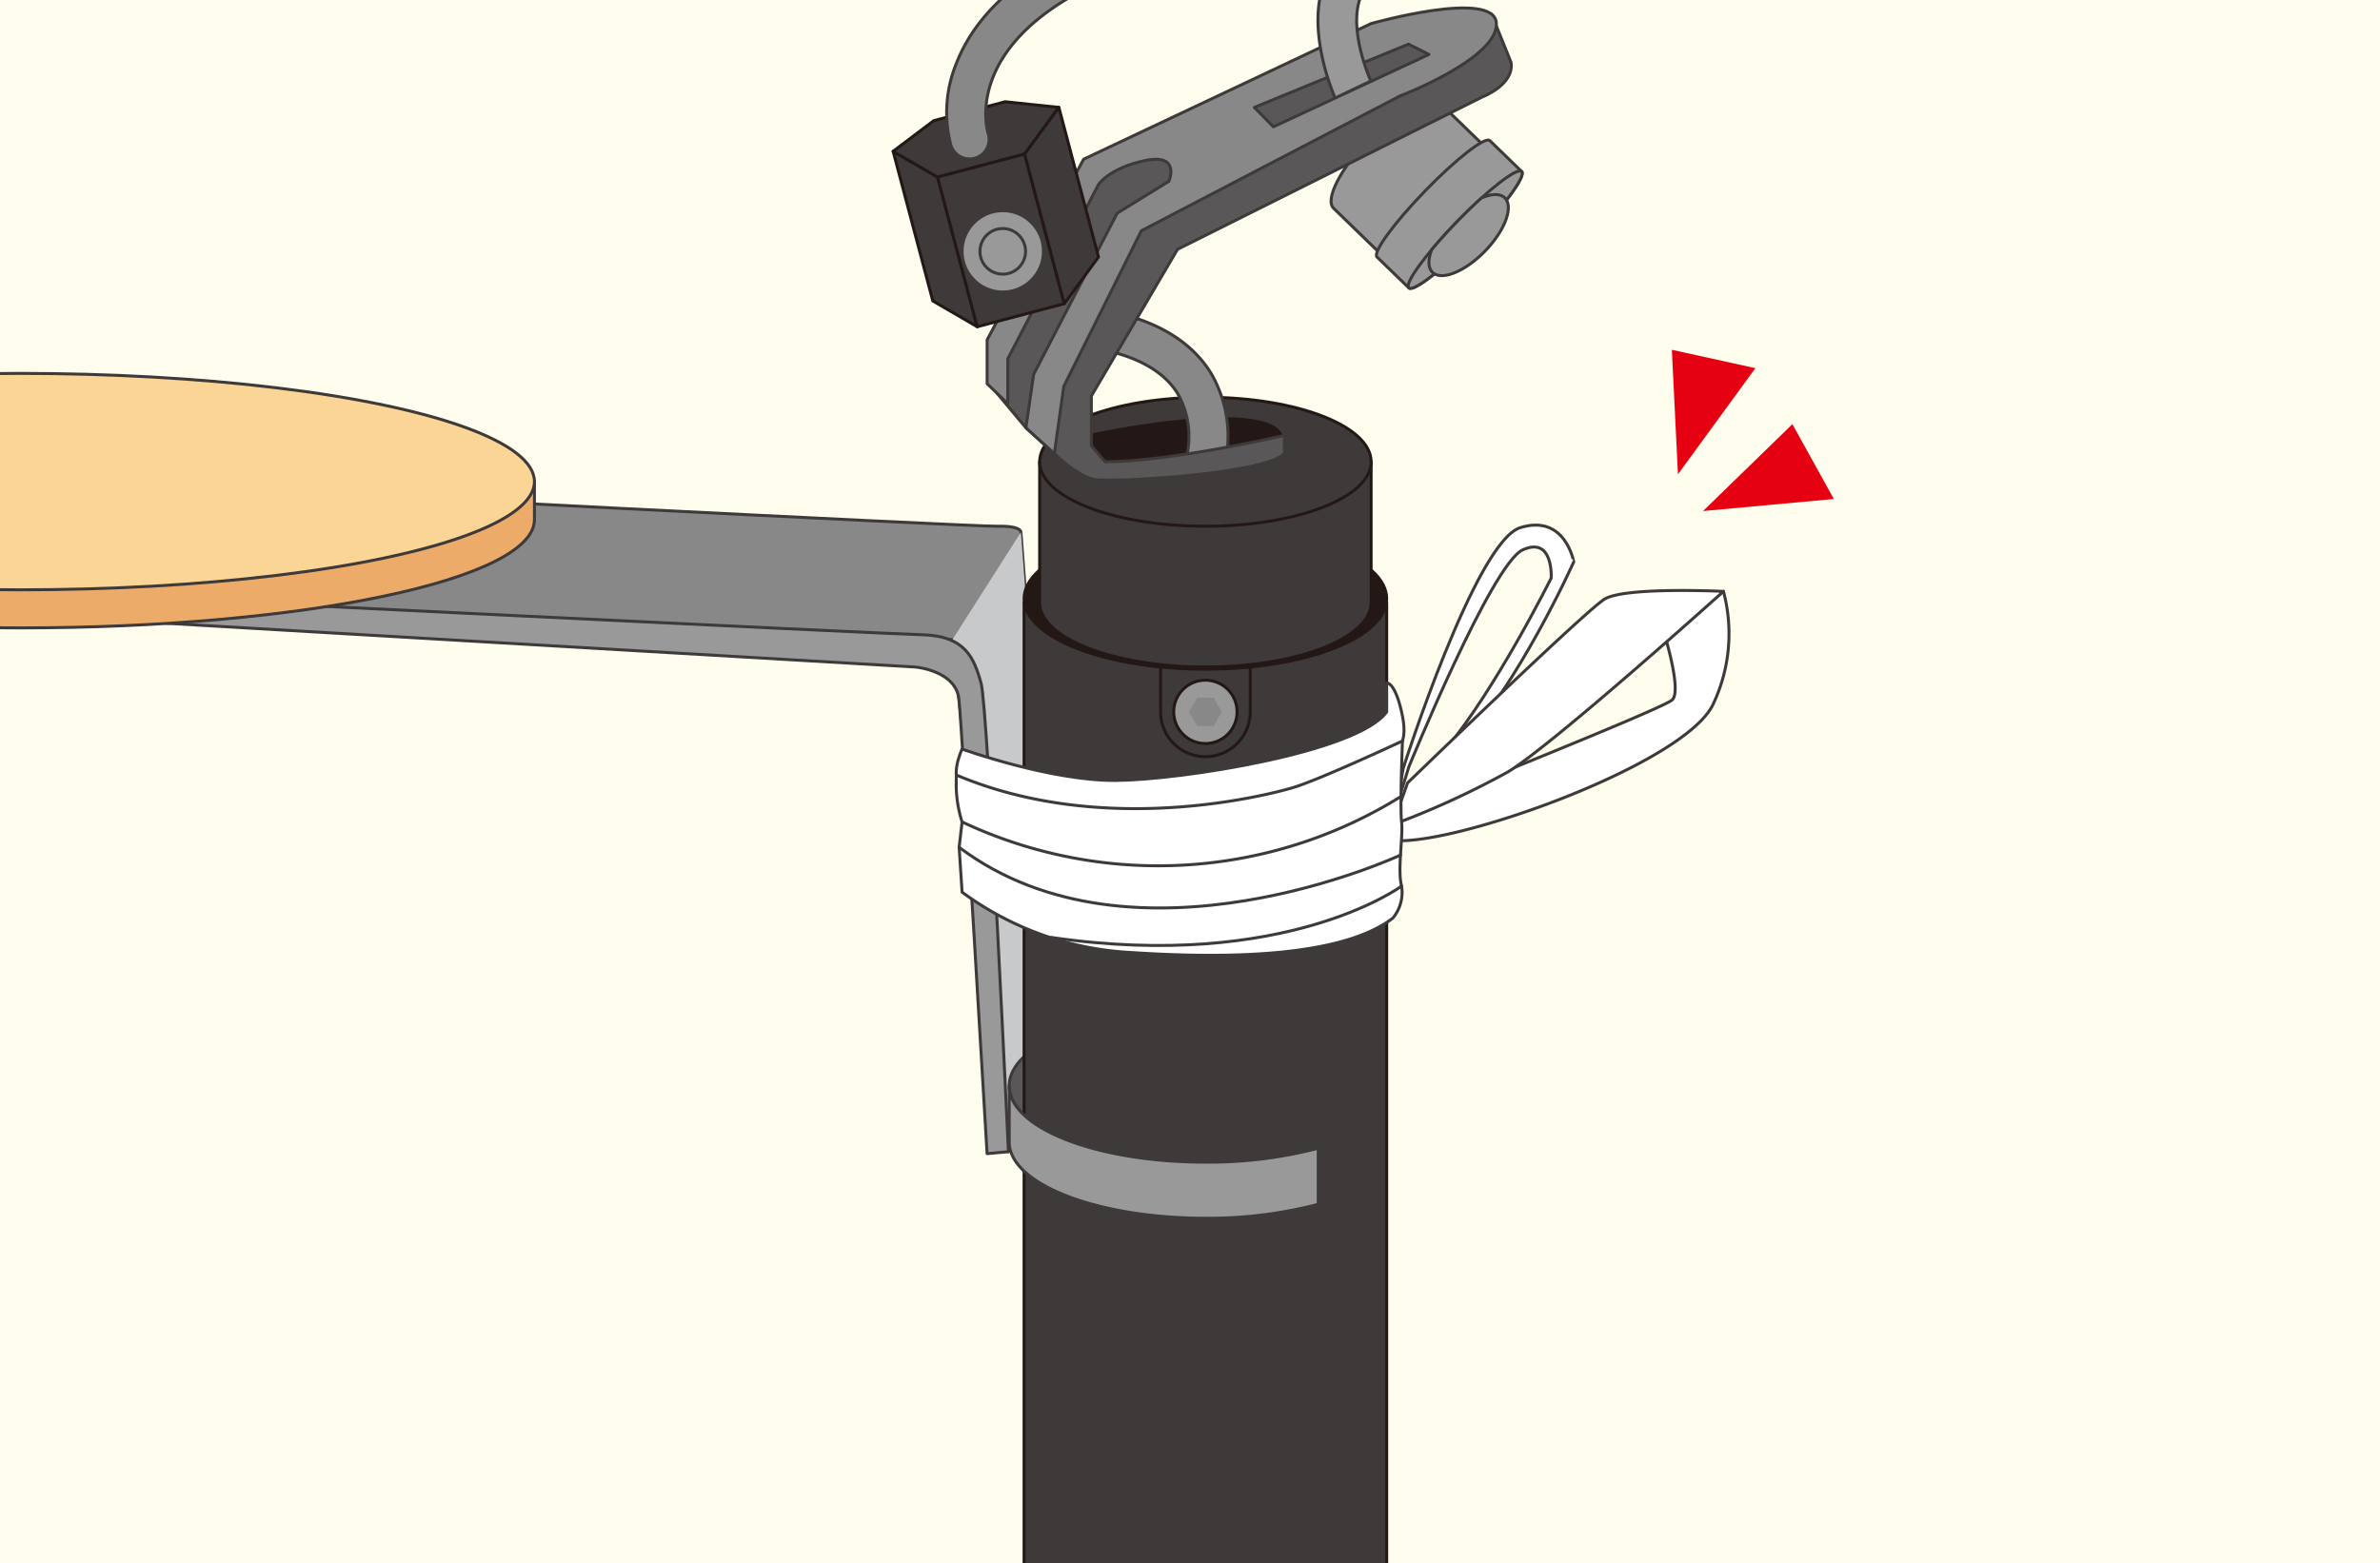
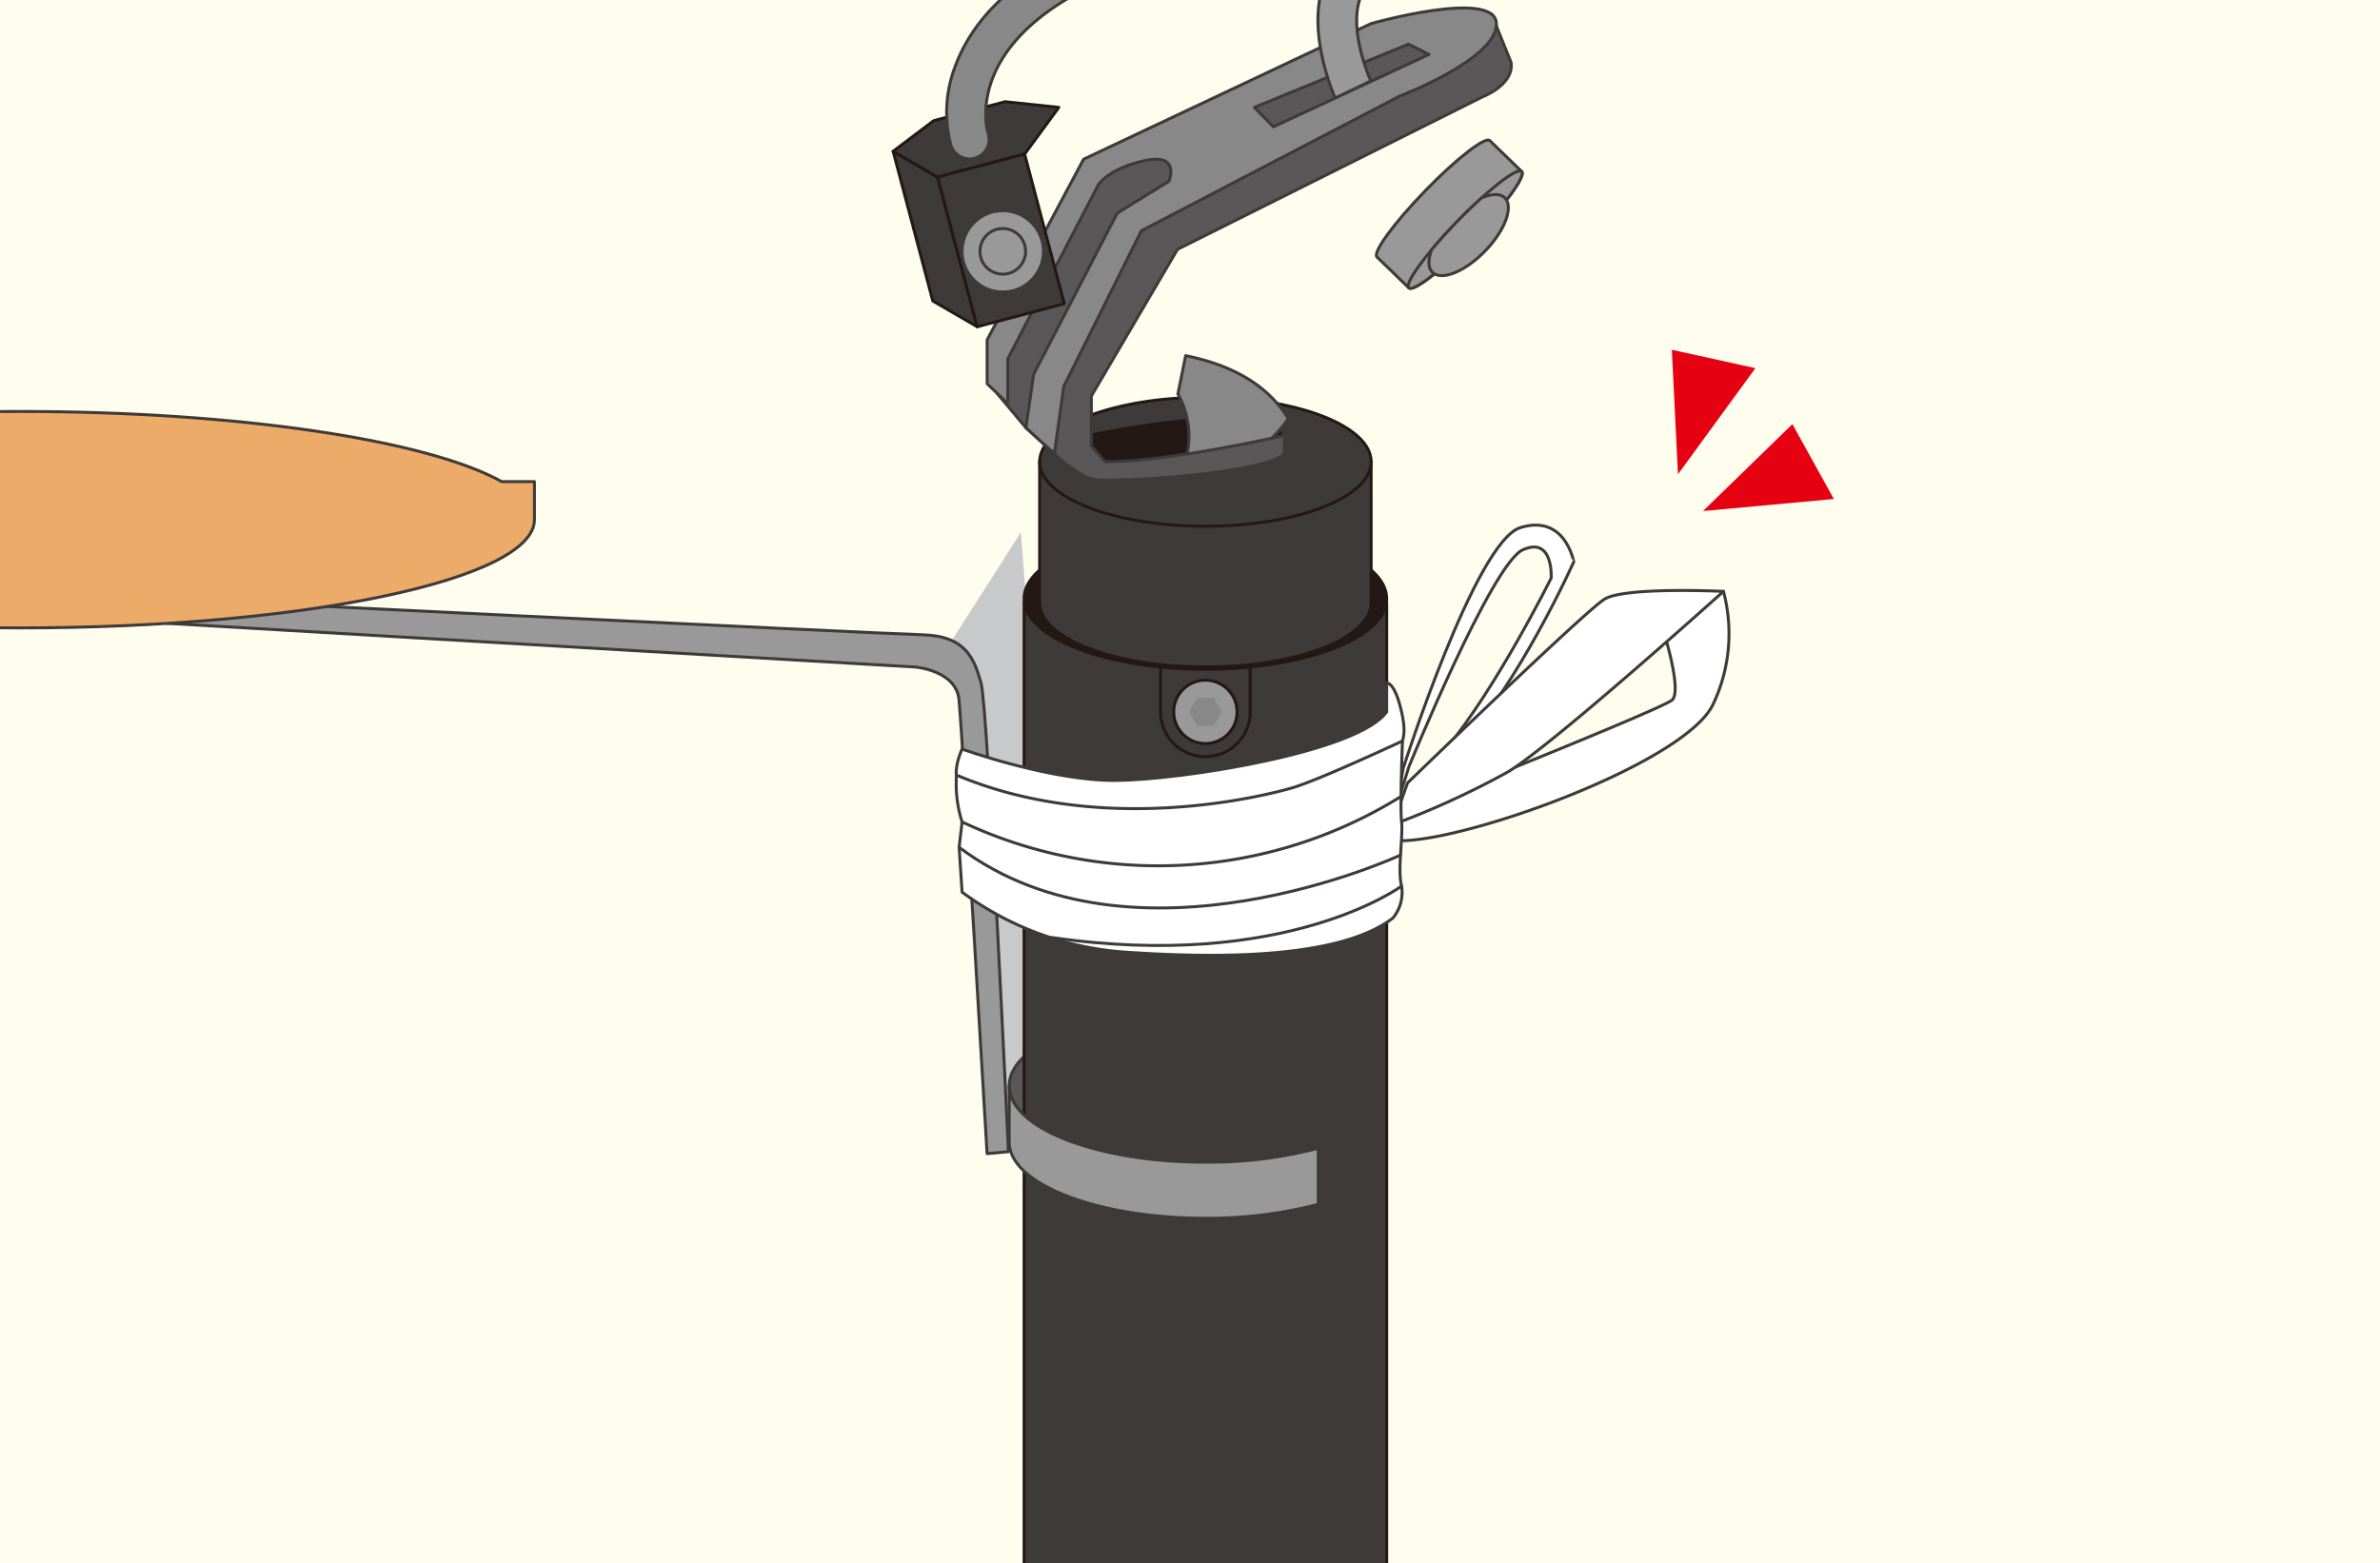
<svg xmlns="http://www.w3.org/2000/svg" width="227" height="149.11" viewBox="0 0 227 149.11">
  <rect x="0" y="0" width="227" height="149.11" fill="#333333" stroke="none" />
  <defs>
    <clipPath id="clip-path">
      <rect id="SVGID" width="227" height="149.11" transform="translate(557.27 195.256)" fill="none" />
    </clipPath>
  </defs>
  <g id="グループ_73" data-name="グループ 73" transform="translate(-557.27 -195.257)">
    <rect id="長方形_35" data-name="長方形 35" width="227" height="149.11" transform="translate(557.27 195.256)" fill="#fffded" />
    <g id="グループ_71" data-name="グループ 71">
      <g id="グループ_70" data-name="グループ 70" clip-path="url(#clip-path)">
-         <path id="パス_389" data-name="パス 389" d="M654.644,246.019s.087-.615-2.242-.564S582.128,242,582.128,242l-8.986,10.364,74.967,3.908,5.343,48.847,5.034-7.9Z" fill="#888" stroke="#3e3a39" stroke-linecap="round" stroke-linejoin="round" stroke-width="0.283" />
        <path id="パス_390" data-name="パス 390" d="M658.486,297.22l-5.034,7.9-5.343-48.847,6.535-10.251Z" fill="#c8c9ca" />
        <path id="パス_391" data-name="パス 391" d="M653.452,305.117S651.5,262.692,650.84,260.4s-1.424-4.483-5.589-4.593-72.109-3.444-72.109-3.444v2.348l71.452,4.176s3.837.329,4.136,3.06,2.686,43.356,2.686,43.356Z" fill="#999" stroke="#3e3a39" stroke-linecap="round" stroke-linejoin="round" stroke-width="0.283" />
        <g id="グループ_67" data-name="グループ 67">
          <path id="パス_392" data-name="パス 392" d="M672.238,291.554c-10.335,0-18.712,3.259-18.712,7.281s8.377,7.281,18.712,7.281A41.4,41.4,0,0,0,683,304.786v-11.9A41.406,41.406,0,0,0,672.238,291.554Z" fill="#595757" stroke="#3e3a39" stroke-linecap="round" stroke-linejoin="round" stroke-width="0.283" />
        </g>
        <path id="パス_393" data-name="パス 393" d="M605.118,241.2c-6.981-3.911-24.908-6.694-45.932-6.694s-38.951,2.783-45.932,6.694h-3.126v3.629c0,5.7,21.964,10.322,49.058,10.322s49.058-4.622,49.058-10.322V241.2Z" fill="#edab6a" stroke="#3e3a39" stroke-linecap="round" stroke-linejoin="round" stroke-width="0.283" />
        <rect id="長方形_36" data-name="長方形 36" width="34.587" height="92.199" transform="translate(654.945 252.735)" stroke-width="0.283" stroke="#231815" stroke-linecap="round" stroke-linejoin="round" fill="#3e3a39" />
        <ellipse id="楕円形_41" data-name="楕円形 41" cx="17.293" cy="6.729" rx="17.293" ry="6.729" transform="translate(654.945 245.633)" fill="#231815" stroke="#231815" stroke-linecap="round" stroke-linejoin="round" stroke-width="0.283" />
-         <path id="パス_394" data-name="パス 394" d="M700.474,210.779l-6.073-5.89c-.865-.839-3.79.772-6.532,3.6s-4.263,5.8-3.4,6.639l6.072,5.89Z" fill="#999" stroke="#3e3a39" stroke-linecap="round" stroke-linejoin="round" stroke-width="0.283" />
        <path id="パス_395" data-name="パス 395" d="M691.636,222.715c.433.42,3.194-1.725,6.167-4.79s5.032-5.89,4.6-6.31h0l-3.036-2.945c-.432-.419-3.193,1.725-6.166,4.79s-5.033,5.89-4.6,6.31l3.036,2.945Z" fill="#999" stroke="#3e3a39" stroke-linecap="round" stroke-linejoin="round" stroke-width="0.283" />
        <ellipse id="楕円形_42" data-name="楕円形 42" cx="7.732" cy="1.092" rx="7.732" ry="1.092" transform="translate(690.853 221.955) rotate(-45.874)" fill="#999" stroke="#3e3a39" stroke-linecap="round" stroke-linejoin="round" stroke-width="0.283" />
        <path id="パス_396" data-name="パス 396" d="M694.083,221.375c.968.58,3.05-.335,4.833-2.173,1.763-1.818,2.612-3.9,2.04-4.863a1,1,0,0,0-.161-.21c-.449-.435-1.27-.4-2.22.012-.736.665-1.529,1.429-2.339,2.264-.905.933-1.723,1.842-2.414,2.669-.357.938-.36,1.735.08,2.162A1.024,1.024,0,0,0,694.083,221.375Z" fill="#999" stroke="#3e3a39" stroke-linecap="round" stroke-linejoin="round" stroke-width="0.283" />
        <path id="パス_397" data-name="パス 397" d="M656.429,239.3v13.432c0,3.4,7.078,6.151,15.809,6.151s15.808-2.754,15.808-6.151V239.3Z" fill="#3e3a39" stroke="#231815" stroke-linecap="round" stroke-linejoin="round" stroke-width="0.283" />
        <ellipse id="楕円形_43" data-name="楕円形 43" cx="15.809" cy="6.151" rx="15.809" ry="6.151" transform="translate(656.429 233.152)" fill="#3e3a39" stroke="#231815" stroke-linecap="round" stroke-linejoin="round" stroke-width="0.283" />
        <path id="パス_398" data-name="パス 398" d="M661.361,236.464s17.1-3.7,18.411.328l-1.4,1.726-15.7,1.644-2.548-2.624Z" fill="#231815" stroke="#3e3a39" stroke-linecap="round" stroke-linejoin="round" stroke-width="0.283" />
-         <path id="パス_399" data-name="パス 399" d="M674.027,239.828l-3.581-1.037a8.286,8.286,0,0,0-.828-5.952c-1.286-2.1-3.745-3.527-7.311-4.246l.737-3.655c4.651.939,7.944,2.959,9.785,6.008A11.986,11.986,0,0,1,674.027,239.828Z" fill="#888" stroke="#3e3a39" stroke-linecap="round" stroke-linejoin="round" stroke-width="0.283" />
+         <path id="パス_399" data-name="パス 399" d="M674.027,239.828l-3.581-1.037a8.286,8.286,0,0,0-.828-5.952l.737-3.655c4.651.939,7.944,2.959,9.785,6.008A11.986,11.986,0,0,1,674.027,239.828Z" fill="#888" stroke="#3e3a39" stroke-linecap="round" stroke-linejoin="round" stroke-width="0.283" />
        <path id="パス_400" data-name="パス 400" d="M661.361,237.779v-4.745l8.219-13.995,29.1-14.548s3.041-1.156,2.712-3.288l-1.863-4.606-10.466,1.565L661.854,211.4,652.4,228.573v4.239l2.712,3.241,2.713,2.465s2.137,2.137,3.78,2.466,16.357-.493,18.165-2.466v-1.726s-10.85,2.511-17.1,2.511Z" fill="#595757" stroke="#3e3a39" stroke-linecap="round" stroke-linejoin="round" stroke-width="0.283" />
        <path id="パス_401" data-name="パス 401" d="M650.477,226.425l-4.238-2.462-3.784-14.274,4.238,2.462Z" fill="#3e3a39" stroke="#231815" stroke-linecap="round" stroke-linejoin="round" stroke-width="0.283" />
        <path id="パス_402" data-name="パス 402" d="M642.455,209.689l3.872-2.921,6.816-1.807,5.116.539L655,209.95l-8.3,2.2Z" fill="#3e3a39" stroke="#231815" stroke-linecap="round" stroke-linejoin="round" stroke-width="0.283" />
        <path id="パス_403" data-name="パス 403" d="M649.744,210.42a1.866,1.866,0,0,1-1.766-1.269,12.267,12.267,0,0,1,.493-7.806c2.095-5.431,7.438-9.711,15.881-12.719a1.864,1.864,0,0,1,1.251,3.511c-17.144,6.109-14.125,15.726-14.092,15.822a1.869,1.869,0,0,1-1.767,2.461Z" fill="#888" stroke="#3e3a39" stroke-linecap="round" stroke-linejoin="round" stroke-width="0.283" />
        <path id="パス_404" data-name="パス 404" d="M667.964,258.886v4.274a4.274,4.274,0,0,0,8.548,0v-4.274Z" fill="none" stroke="#231815" stroke-linecap="round" stroke-linejoin="round" stroke-width="0.283" />
        <g id="グループ_68" data-name="グループ 68">
          <path id="パス_405" data-name="パス 405" d="M702.282,245.585c-4.292,1.322-11.169,22.94-11.169,22.94l-.682,3.769,1.223-3.912s7.9-19.34,10.851-20.675,2.716,2.686,2.716,2.686-5.244,10.55-10.035,16.282l-4.771,5.71-.121.667,5.922-6.235c5.922-6.236,11.156-17.963,11.156-17.963S706.574,244.262,702.282,245.585Z" fill="#fff" stroke="#3e3a39" stroke-linecap="round" stroke-linejoin="round" stroke-width="0.283" />
          <path id="パス_406" data-name="パス 406" d="M721.65,251.669a15.69,15.69,0,0,1-.932,10.648c-2.573,6-26.676,14.357-31.187,12.987l.763-2.252s25.495-10.129,26.467-11.03-.847-6.628-.847-6.628Z" fill="#fff" stroke="#3e3a39" stroke-linecap="round" stroke-linejoin="round" stroke-width="0.283" />
          <path id="パス_407" data-name="パス 407" d="M691.516,269.944s16.859-16.329,18.787-17.532,11.347-.743,11.347-.743-16.328,14.686-20.574,17.229a80.84,80.84,0,0,1-10.966,5.022Z" fill="#fff" stroke="#3e3a39" stroke-linecap="round" stroke-linejoin="round" stroke-width="0.283" />
          <path id="パス_408" data-name="パス 408" d="M649.031,266.71s8.385,3.029,14.631,2.994,23.135-2.7,25.869-6.544V260.4s.761-.131,1.419,2.761.048,4.092-3.37,5.769c-4.356,2.137-20.5,8.415-38.081,1.735C647.5,269.9,649.031,266.71,649.031,266.71Z" fill="#fff" stroke="#3e3a39" stroke-linecap="round" stroke-linejoin="round" stroke-width="0.283" />
          <path id="パス_409" data-name="パス 409" d="M648.471,270.162a11.908,11.908,0,0,0,.561,3.5l-.281,2.421.281,4.274a29.708,29.708,0,0,0,16.027,5.753c9.946.658,20.384.329,25.069-3.287a3.844,3.844,0,0,0,.822-3.041c-.411-1.562.164-4.761,0-6.12s.084-7.724.084-7.724-7.975,3.734-10.522,4.474-18.031,4.7-32.03-1.228Z" fill="#fff" stroke="#3e3a39" stroke-linecap="round" stroke-linejoin="round" stroke-width="0.283" />
          <path id="パス_410" data-name="パス 410" d="M649.032,273.659a43.873,43.873,0,0,0,41.865-2.428" fill="none" stroke="#3e3a39" stroke-linecap="round" stroke-linejoin="round" stroke-width="0.283" />
          <path id="パス_411" data-name="パス 411" d="M690.847,276.823s-25.363,11.832-42.1-.743" fill="none" stroke="#3e3a39" stroke-linecap="round" stroke-linejoin="round" stroke-width="0.283" />
          <path id="パス_412" data-name="パス 412" d="M690.95,279.779s-11,8.159-33.405,4.9" fill="#fff" stroke="#3e3a39" stroke-linecap="round" stroke-linejoin="round" stroke-width="0.283" />
        </g>
        <circle id="楕円形_44" data-name="楕円形 44" cx="3.022" cy="3.022" r="3.022" transform="translate(669.216 260.138)" stroke-width="0.283" stroke="#231815" stroke-linecap="round" stroke-linejoin="round" fill="#999" />
        <path id="パス_413" data-name="パス 413" d="M673.02,261.806h-1.564l-.782,1.354.782,1.354h1.564l.782-1.354Z" fill="#888" />
-         <ellipse id="楕円形_45" data-name="楕円形 45" cx="49.058" cy="10.322" rx="49.058" ry="10.322" transform="translate(510.128 230.875)" fill="#fbd596" stroke="#3e3a39" stroke-linecap="round" stroke-linejoin="round" stroke-width="0.283" />
        <path id="パス_414" data-name="パス 414" d="M688.046,197.505l-27.425,12.94-9.2,17.224v4.192l1.972,1.9v-4.286l8.64-16.6s.977-1.561,4.429-2.3,2.3,1.973,2.3,1.973l-4.931,3.041-7.973,15.37-.74,5.1,2.713,2.465.9-6.411,7.4-14.844,24.657-12.854s9.288-3.535,9.206-6.9S688.046,197.505,688.046,197.505Zm-9.323,9.848-1.815-1.854,14.7-6.03,1.953.98Z" fill="#888" stroke="#3e3a39" stroke-linecap="round" stroke-linejoin="round" stroke-width="0.283" />
        <path id="パス_415" data-name="パス 415" d="M684.559,204.476c-.1-.252-2.949-6.777-.758-11.4a8.421,8.421,0,0,1,5.39-4.475,1.864,1.864,0,1,1,1.107,3.559,4.783,4.783,0,0,0-3.128,2.512c-1.475,3.111.767,8.113.786,8.159" fill="#999" stroke="#3e3a39" stroke-linecap="round" stroke-linejoin="round" stroke-width="0.283" />
        <rect id="長方形_37" data-name="長方形 37" width="8.589" height="14.767" transform="translate(646.693 212.151) rotate(-14.847)" stroke-width="0.283" stroke="#231815" stroke-linecap="round" stroke-linejoin="round" fill="#3e3a39" />
-         <path id="パス_416" data-name="パス 416" d="M662.043,219.773l-3.263,4.451L655,209.95l3.263-4.451Z" fill="#3e3a39" stroke="#231815" stroke-linecap="round" stroke-linejoin="round" stroke-width="0.283" />
        <circle id="楕円形_46" data-name="楕円形 46" cx="3.88" cy="3.88" r="3.88" transform="translate(649.031 215.352)" stroke-width="0.283" stroke="#3e3a39" stroke-linecap="round" stroke-linejoin="round" fill="#999" />
        <circle id="楕円形_47" data-name="楕円形 47" cx="2.176" cy="2.176" r="2.176" transform="translate(650.736 217.056)" stroke-width="0.283" stroke="#3e3a39" stroke-linecap="round" stroke-linejoin="round" fill="#999" />
        <g id="グループ_69" data-name="グループ 69">
          <path id="パス_417" data-name="パス 417" d="M672.238,306.116c-10.364,0-18.712-3.26-18.712-7.281v5.349c0,4.021,8.377,7.281,18.712,7.281A41.4,41.4,0,0,0,683,310.135v-5.349A41.4,41.4,0,0,1,672.238,306.116Z" fill="#999" stroke="#3e3a39" stroke-linecap="round" stroke-linejoin="round" stroke-width="0.283" />
        </g>
      </g>
    </g>
    <g id="グループ_72" data-name="グループ 72">
      <path id="パス_418" data-name="パス 418" d="M719.7,244.006l8.526-8.29,3.953,7.139Z" fill="#e50012" />
      <path id="パス_419" data-name="パス 419" d="M717.311,240.5l-.583-11.877,7.969,1.754Z" fill="#e50012" />
    </g>
  </g>
</svg>